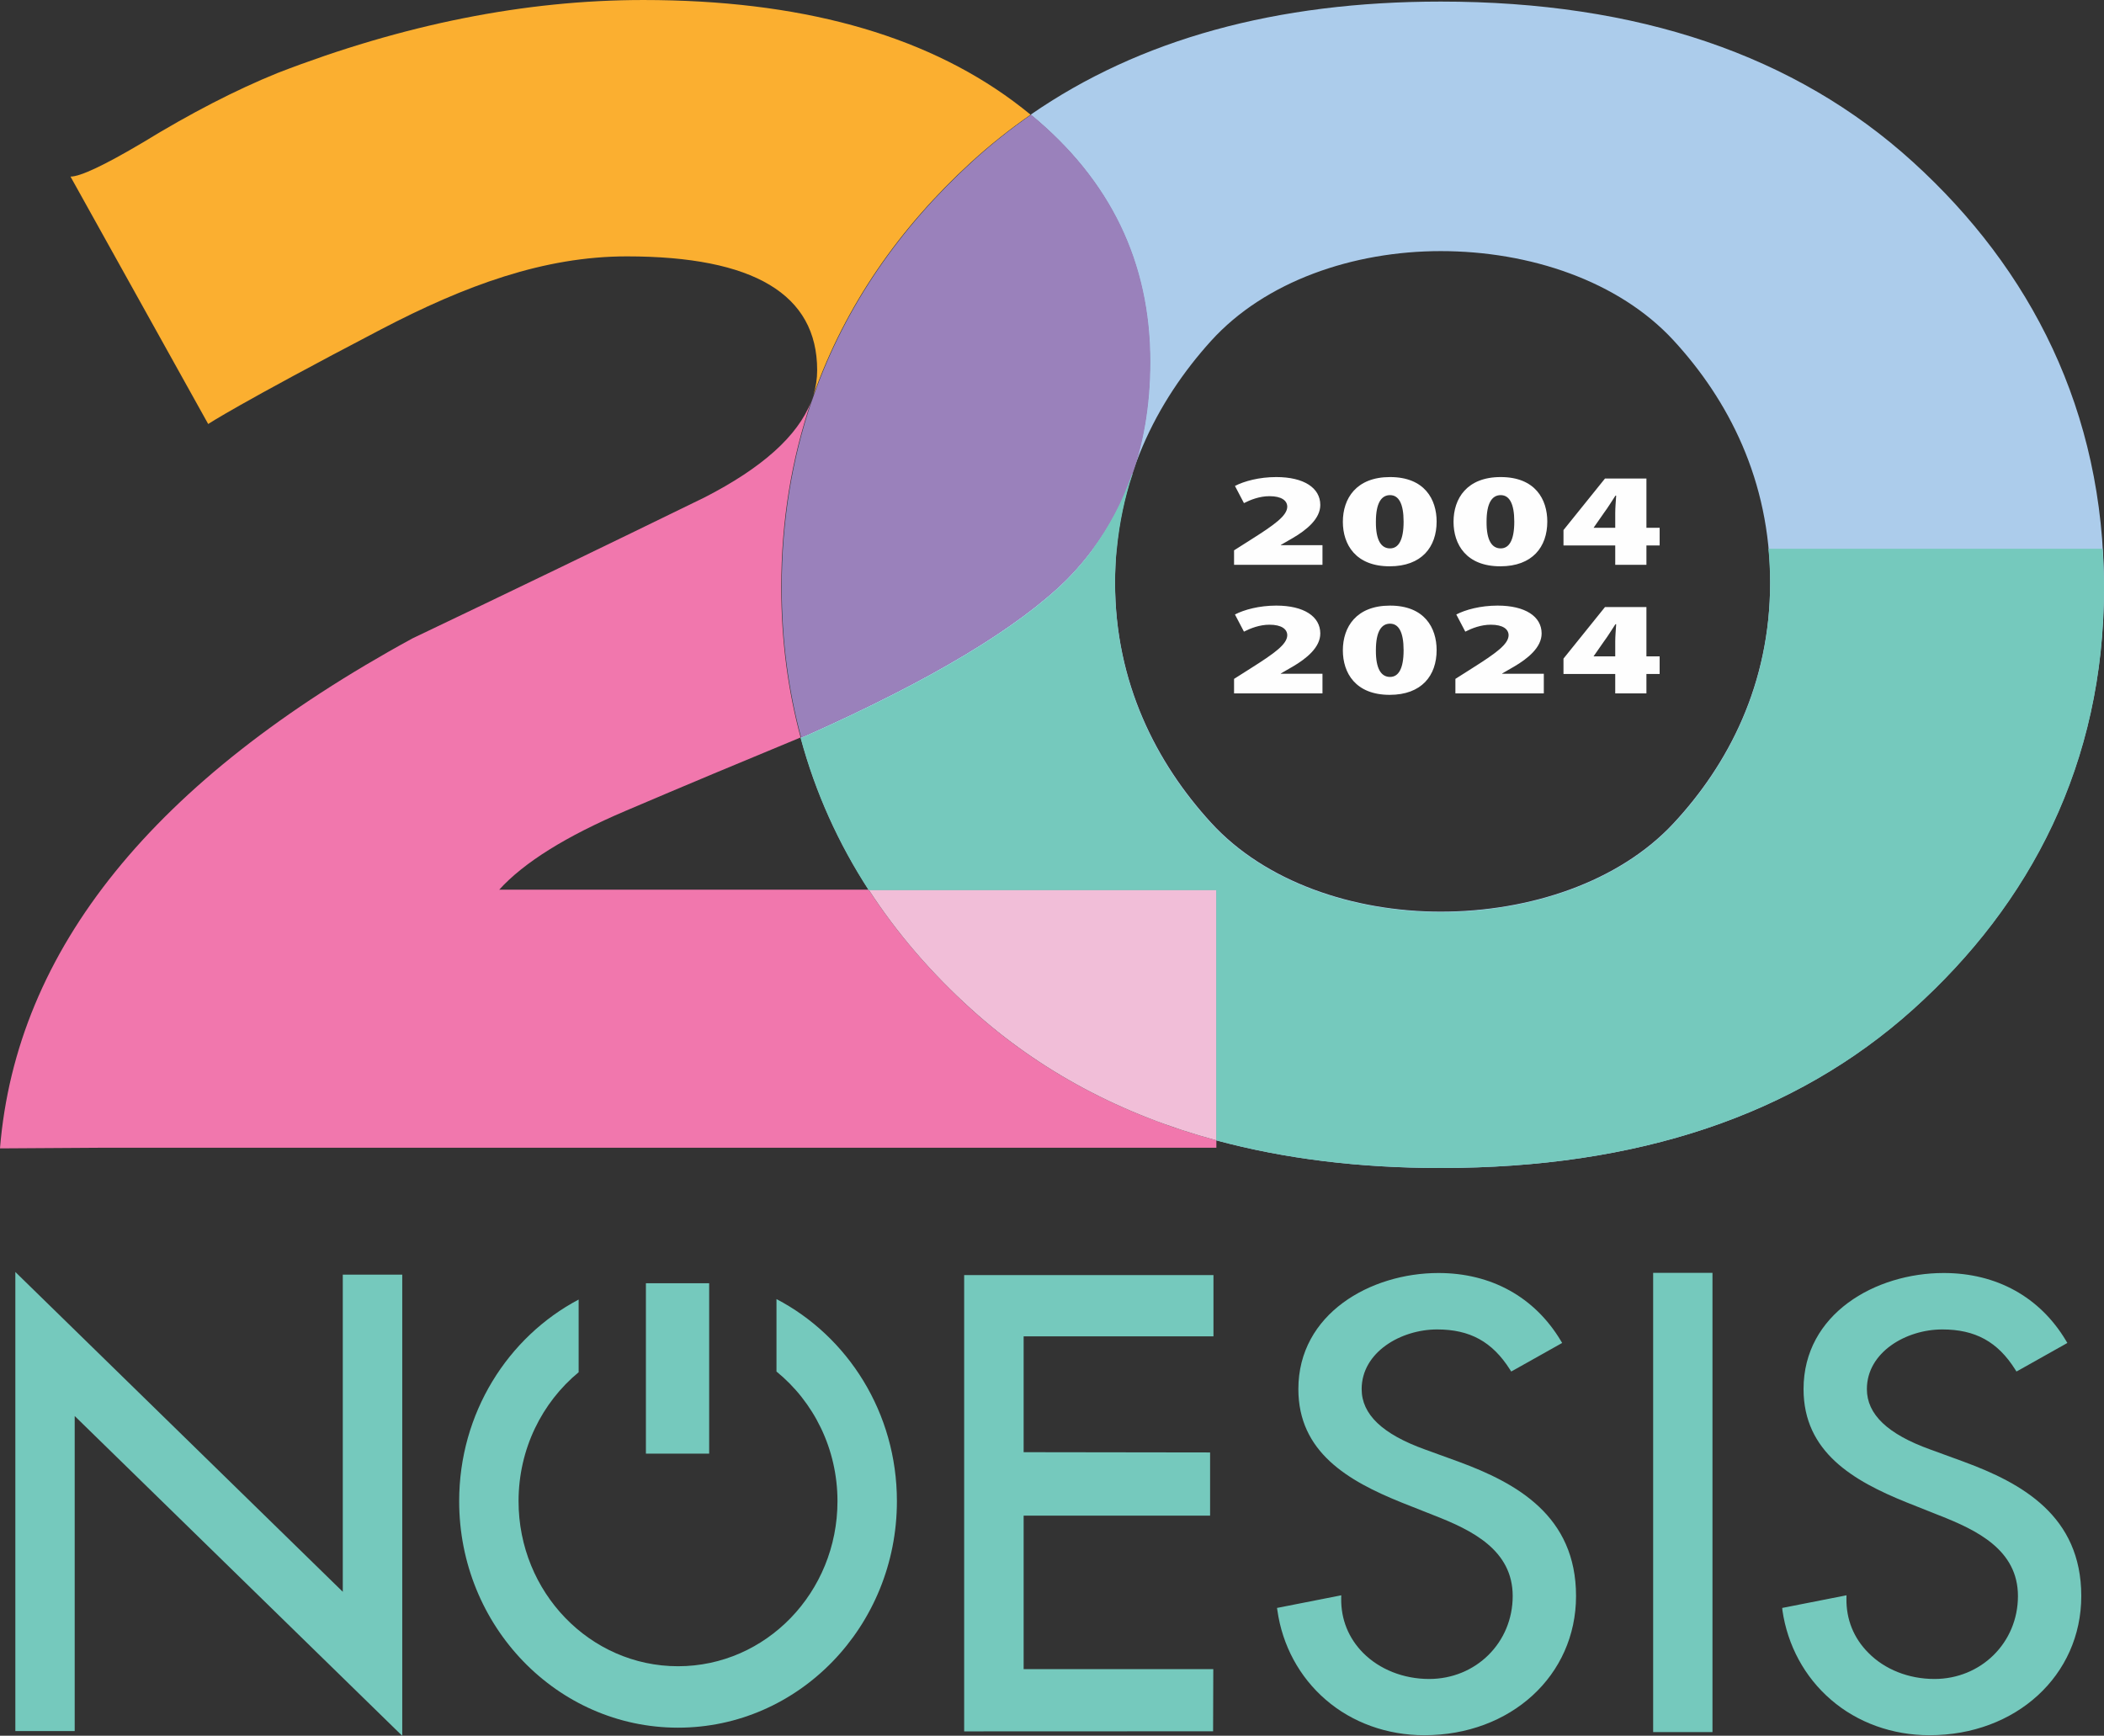
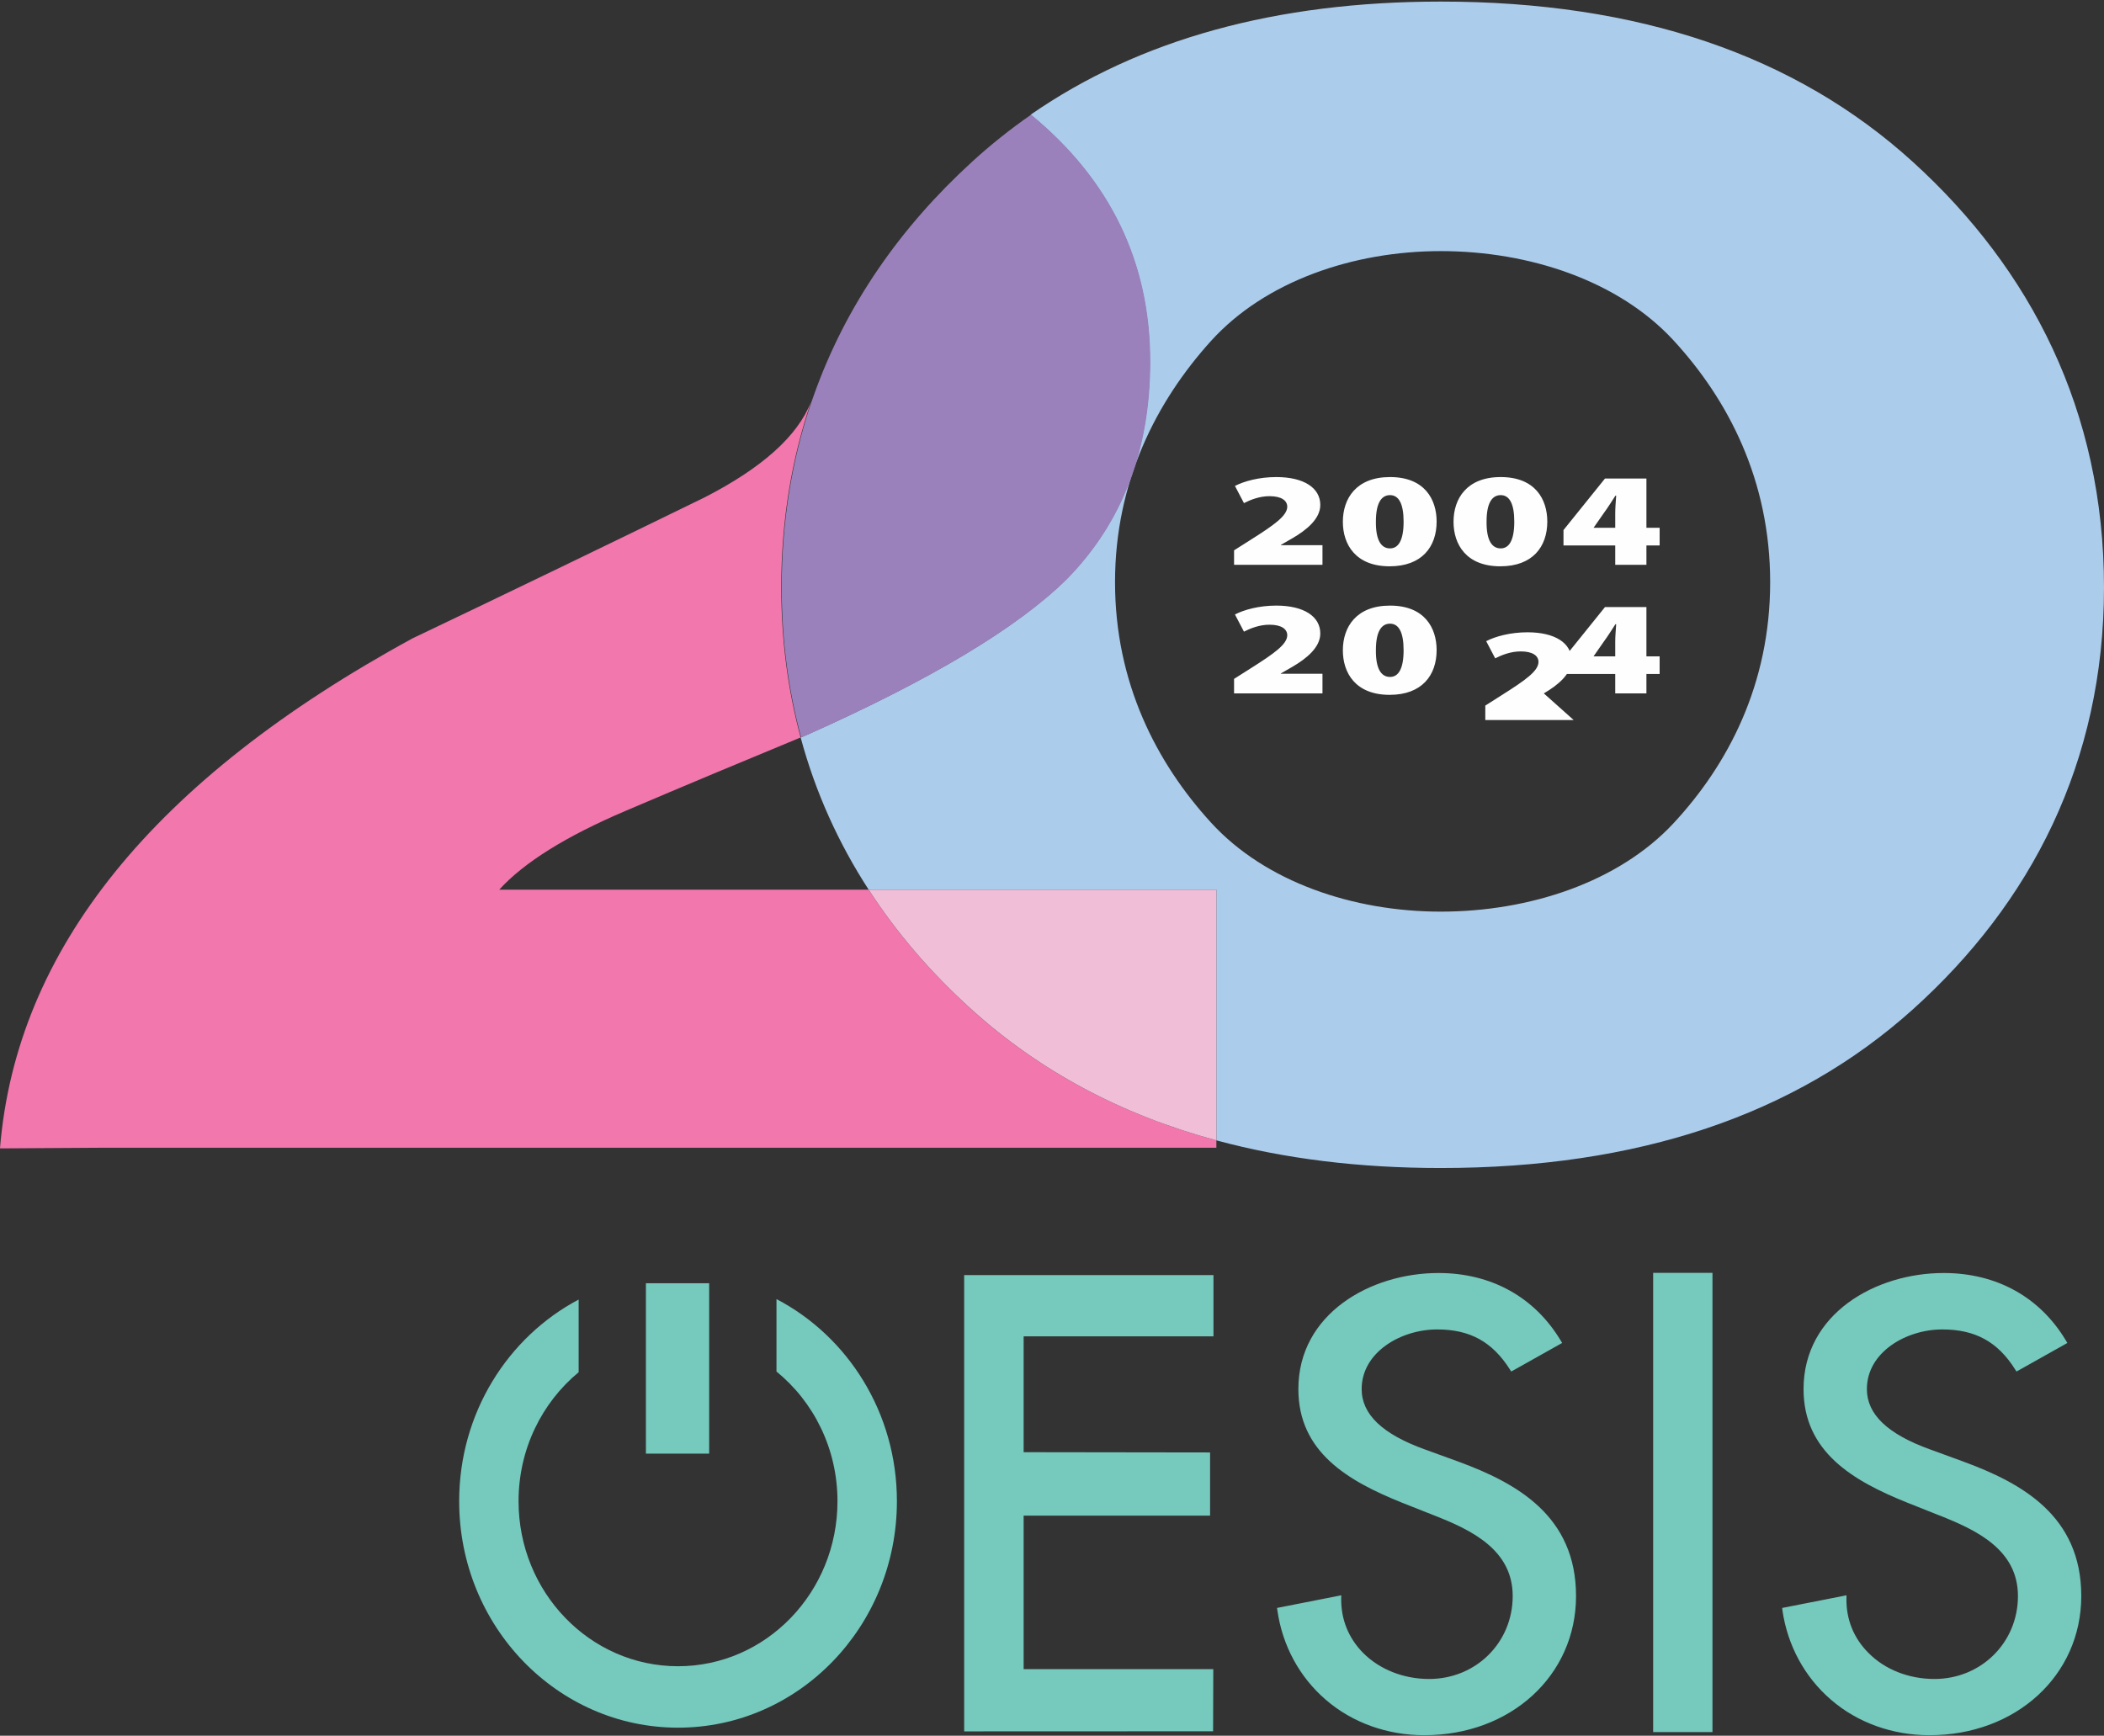
<svg xmlns="http://www.w3.org/2000/svg" xml:space="preserve" width="112.411mm" height="92.747mm" version="1.1" style="shape-rendering:geometricPrecision; text-rendering:geometricPrecision; image-rendering:optimizeQuality; fill-rule:evenodd; clip-rule:evenodd" viewBox="0 0 2454.07 2024.77">
  <rect x="0" y="0" width="2454.07" height="2024.77" fill="#333333" stroke="none" />
  <defs>
    <style type="text/css">
   
    .fil5 {fill:#FEFEFE;fill-rule:nonzero}
    .fil0 {fill:#FBAF30;fill-rule:nonzero}
    .fil1 {fill:#F177AD;fill-rule:nonzero}
    .fil3 {fill:#F1BED8;fill-rule:nonzero}
    .fil2 {fill:#ACCCEB;fill-rule:nonzero}
    .fil4 {fill:#9A81BB;fill-rule:nonzero}
    .fil6 {fill:#75C9BD;fill-rule:nonzero}
   
  </style>
  </defs>
  <g id="Layer_x0020_1">
    <g id="_3102919360">
-       <path class="fil0" d="M1132.89 188.98c21.91,-19.99 45,-38.37 69.2,-55.2 -6.58,-5.38 -13.41,-10.69 -20.46,-15.93 -106.37,-78.53 -250.06,-117.85 -431.15,-117.85 -137.98,0 -280.24,28.41 -426.83,85.18 -48.87,19.83 -101.32,46.9 -157.37,81.21 -44.58,26.41 -72.58,39.61 -84.05,39.61l160.6 288.6c0,0 33.81,-22.64 201.57,-110.36 98.37,-51.41 190.35,-85.18 286.72,-85.18 148,0 222.01,44.25 222.01,132.74 0,10.02 -1.45,19.8 -4.45,29.45 37.43,-105.67 101.32,-196.47 184.22,-272.28z" />
      <path class="fil1" d="M1013.19 1037.81l-430.88 0c28.77,-31.66 77.94,-62.39 147.68,-92.06 67.58,-28.84 135.57,-57.28 203.86,-85.5 -14.72,-54.61 -22.62,-113.01 -22.62,-175.1 0,-77.96 12.19,-150.16 34.75,-216.43 -15.55,39.88 -57.04,77.14 -124.38,111.61 -113.53,55.43 -227.09,110.28 -340.56,164.39 -301.88,164.64 -462.18,363 -481.05,594.91l116.69 -0.74 1302.07 0 0 -8.66c-110.96,-29.97 -206.25,-80.91 -285.87,-152.93 -46.2,-41.85 -86.57,-88.37 -119.71,-139.51z" />
      <path class="fil1" d="M945.99 468.72c1.01,-2.49 1.88,-4.95 2.68,-7.46 -0.93,2.51 -1.81,4.94 -2.68,7.46z" />
      <path class="fil2" d="M1951.84 960.48c-63.95,68.61 -167.89,102.96 -271.39,102.96 -102.03,0 -204.91,-34.67 -268.12,-104.06 -63.21,-69.25 -111.78,-162.68 -111.78,-280.22 0,-117.49 48.57,-211.26 111.78,-281.26 63.22,-69.93 166.09,-104.98 268.12,-104.98 103.5,0 207.45,34.69 271.39,103.99 63.92,69.34 112.85,163.42 112.85,282.24 0,118.88 -48.92,212.59 -112.85,281.32zm279.43 -771.49c-137.27,-124.81 -320.9,-187.15 -550.82,-187.15 -191.88,0 -351.33,43.98 -478.35,131.94 92.68,76.22 139.04,172.27 139.04,288.09 0,102.96 -32.35,187.51 -97,253.51 -57.5,56.84 -158.77,117.54 -303.98,182.26 -2.07,0.85 -4.18,1.73 -6.31,2.63 17.35,64.36 44.33,123.58 79.36,177.56l405.55 0 0 292.43c79.28,21.46 166.5,32.26 261.7,32.26 229.93,0 413.55,-61.71 550.82,-185.19 137.21,-123.48 222.79,-287.54 222.79,-492.17 0,-205.97 -85.58,-371.37 -222.79,-496.16z" />
      <path class="fil3" d="M1132.97 1177.33c79.6,72.01 174.88,122.95 285.79,152.92l0 -292.43 -405.53 0c33.11,51.14 73.46,97.69 119.74,139.51z" />
      <path class="fil4" d="M949.19 461.24c-0.79,2.54 -1.67,5 -2.65,7.46 -22.53,66.27 -34.74,138.5 -34.74,216.44 0,62.12 7.87,120.5 22.64,175.1 2.07,-0.91 4.18,-1.78 6.29,-2.59 145.13,-64.72 246.45,-125.44 303.95,-182.26 64.69,-66 97,-150.57 97,-253.51 0,-115.85 -46.35,-211.87 -139.04,-288.09 -24.21,16.8 -47.31,35.19 -69.14,55.19 -82.93,75.83 -146.88,166.61 -184.31,272.27z" />
      <path class="fil5" d="M1542.51 658.9l0 -22.92 -48.58 0 0 -0.31 13.71 -7.91c16.49,-9.61 32.33,-22.61 32.33,-38.72 0,-19.85 -19.04,-32.54 -51.38,-32.54 -19.89,0 -37.43,4.79 -48.16,10.36l10.49 20.02c7.7,-3.91 18.2,-8.08 29.78,-8.08 14.08,0 20.74,5.13 20.74,12.38 -0.23,10.41 -14.56,20.77 -42.81,38.59l-19.24 12.21 0 16.9 103.11 0zm78.8 -102.4c-39.37,0 -55.02,24.94 -55.02,52.21 0,26.35 14.81,51.9 54.6,51.9 37.42,0 54.77,-22.61 54.77,-52.21 0,-25.73 -13.88,-51.9 -54.35,-51.9zm0 21.08c10.08,0 15.83,9.75 15.83,30.96 0,21.69 -6,31.17 -15.83,31.17 -10.24,0 -16.68,-9.31 -16.49,-31.17 0,-21.83 6.43,-30.96 16.49,-30.96zm129.08 -21.08c-39.36,0 -55.01,24.94 -55.01,52.21 0,26.35 14.81,51.9 54.59,51.9 37.43,0 54.77,-22.61 54.77,-52.21 0,-25.73 -13.88,-51.9 -54.35,-51.9zm0 21.08c10.08,0 15.84,9.75 15.84,30.96 0,21.69 -6,31.17 -15.84,31.17 -10.25,0 -16.67,-9.31 -16.49,-31.17 0,-21.83 6.43,-30.96 16.49,-30.96zm169.97 81.32l0 -22.61 15.42 0 0 -20.6 -15.42 0 0 -57.48 -48.33 0 -48.4 60.11 0 17.96 60.35 0 0 22.61 36.39 0zm-61.62 -43.21l0.18 -0.31 11.77 -16.9c5.16,-6.98 9.04,-13.48 13.53,-20.29l0.85 0c-0.43,7.12 -1.09,13.79 -1.09,20.16l0 17.34 -25.24 0z" />
-       <path class="fil5" d="M1542.51 808.85l0 -22.92 -48.58 0 0 -0.31 13.71 -7.91c16.49,-9.61 32.33,-22.61 32.33,-38.73 0,-19.84 -19.04,-32.54 -51.38,-32.54 -19.89,0 -37.43,4.79 -48.16,10.36l10.49 20.02c7.7,-3.91 18.2,-8.08 29.78,-8.08 14.08,0 20.74,5.13 20.74,12.38 -0.23,10.41 -14.56,20.77 -42.81,38.6l-19.24 12.21 0 16.9 103.11 0zm78.8 -102.4c-39.37,0 -55.02,24.94 -55.02,52.21 0,26.35 14.81,51.9 54.6,51.9 37.42,0 54.77,-22.61 54.77,-52.21 0,-25.73 -13.88,-51.9 -54.35,-51.9zm0 21.08c10.08,0 15.83,9.75 15.83,30.96 0,21.69 -6,31.17 -15.83,31.17 -10.24,0 -16.68,-9.31 -16.49,-31.17 0,-21.83 6.43,-30.96 16.49,-30.96zm179.37 81.32l0 -22.92 -48.58 0 0 -0.31 13.71 -7.91c16.49,-9.61 32.32,-22.61 32.32,-38.73 0,-19.84 -19.04,-32.54 -51.38,-32.54 -19.89,0 -37.43,4.79 -48.15,10.36l10.49 20.02c7.7,-3.91 18.19,-8.08 29.77,-8.08 14.08,0 20.74,5.13 20.74,12.38 -0.24,10.41 -14.56,20.77 -42.82,38.6l-19.23 12.21 0 16.9 103.11 0zm119.68 0l0 -22.61 15.42 0 0 -20.6 -15.42 0 0 -57.48 -48.33 0 -48.4 60.11 0 17.96 60.35 0 0 22.61 36.39 0zm-61.62 -43.21l0.18 -0.31 11.77 -16.9c5.16,-6.98 9.04,-13.48 13.53,-20.29l0.85 0c-0.43,7.12 -1.09,13.79 -1.09,20.16l0 17.34 -25.24 0z" />
-       <polygon class="fil6" points="402.77,1486.92 399.82,1486.92 399.82,1489.84 399.82,1856.87 22.93,1488.72 17.9,1483.77 17.9,1490.88 17.9,2016.54 17.9,2019.33 20.91,2019.33 84.22,2019.33 87.12,2019.33 87.12,2016.54 87.12,1651.81 463.99,2019.85 469.17,2024.77 469.17,2017.74 469.17,1489.84 469.17,1486.92 466.17,1486.92 " />
+       <path class="fil5" d="M1542.51 808.85l0 -22.92 -48.58 0 0 -0.31 13.71 -7.91c16.49,-9.61 32.33,-22.61 32.33,-38.73 0,-19.84 -19.04,-32.54 -51.38,-32.54 -19.89,0 -37.43,4.79 -48.16,10.36l10.49 20.02c7.7,-3.91 18.2,-8.08 29.78,-8.08 14.08,0 20.74,5.13 20.74,12.38 -0.23,10.41 -14.56,20.77 -42.81,38.6l-19.24 12.21 0 16.9 103.11 0zm78.8 -102.4c-39.37,0 -55.02,24.94 -55.02,52.21 0,26.35 14.81,51.9 54.6,51.9 37.42,0 54.77,-22.61 54.77,-52.21 0,-25.73 -13.88,-51.9 -54.35,-51.9zm0 21.08c10.08,0 15.83,9.75 15.83,30.96 0,21.69 -6,31.17 -15.83,31.17 -10.24,0 -16.68,-9.31 -16.49,-31.17 0,-21.83 6.43,-30.96 16.49,-30.96zm179.37 81.32c16.49,-9.61 32.32,-22.61 32.32,-38.73 0,-19.84 -19.04,-32.54 -51.38,-32.54 -19.89,0 -37.43,4.79 -48.15,10.36l10.49 20.02c7.7,-3.91 18.19,-8.08 29.77,-8.08 14.08,0 20.74,5.13 20.74,12.38 -0.24,10.41 -14.56,20.77 -42.82,38.6l-19.23 12.21 0 16.9 103.11 0zm119.68 0l0 -22.61 15.42 0 0 -20.6 -15.42 0 0 -57.48 -48.33 0 -48.4 60.11 0 17.96 60.35 0 0 22.61 36.39 0zm-61.62 -43.21l0.18 -0.31 11.77 -16.9c5.16,-6.98 9.04,-13.48 13.53,-20.29l0.85 0c-0.43,7.12 -1.09,13.79 -1.09,20.16l0 17.34 -25.24 0z" />
      <polygon class="fil6" points="1127.53,1487.43 1124.58,1487.43 1124.58,1490.46 1124.58,2016.64 1124.58,2019.7 1127.53,2019.7 1412.04,2019.59 1414.94,2019.59 1414.94,2016.64 1415.15,1950.12 1415.15,1947.09 1412.11,1947.09 1193.96,1947.09 1193.96,1768.03 1408.34,1768.03 1411.43,1768.03 1411.43,1765.02 1411.43,1697.38 1411.43,1694.32 1408.34,1694.32 1193.96,1694.02 1193.96,1558.86 1412.42,1558.86 1415.37,1558.86 1415.37,1555.91 1415.37,1490.46 1415.37,1487.43 1412.42,1487.43 " />
      <path class="fil6" d="M1701.35 1705.11l-39.21 -14.23c-49.74,-17.93 -73.92,-40.98 -73.92,-70.48 0,-42.97 45.68,-69.57 88.07,-69.57 38.27,0 64.3,14.36 84.9,46.76l1.45 2.3 2.46 -1.31 54.31 -30.49 2.67 -1.5 -1.58 -2.62c-30.49,-50.86 -81.11,-78.97 -142.68,-78.97 -79.27,0 -163.43,47.53 -163.43,135.41 0,73.43 57.77,107.05 120.27,132.27l37.67 14.92c44.45,17.31 92.06,40.45 92.06,94.24 0,54.26 -42.84,96.73 -97.47,96.73 -29.83,0 -57.89,-11.12 -77.09,-30.51 -16.96,-17.18 -25.81,-39.12 -25.48,-63.43l0.08 -3.69 -3.63 0.74 -68.73 13.52 -2.59 0.5 0.44 2.81c5.74,40.82 25.68,77.83 56.38,104.24 30.9,26.8 71.84,41.44 114.9,41.44 100.99,0 177.07,-69.74 177.07,-162.35 0,-93.64 -69.3,-131.8 -136.91,-156.71z" />
      <polygon class="fil6" points="1931.14,1484.81 1928.21,1484.81 1928.21,1487.87 1928.21,2017.52 1928.21,2020.53 1931.14,2020.53 1994.55,2020.53 1997.41,2020.53 1997.41,2017.52 1997.41,1487.87 1997.41,1484.81 1994.55,1484.81 " />
      <path class="fil6" d="M2290.42 1705.11l-38.95 -14.23c-49.78,-17.93 -73.97,-40.98 -73.97,-70.48 0,-42.97 45.7,-69.57 87.96,-69.57 38.46,0 64.66,14.36 85.04,46.76l1.45 2.3 2.48 -1.31 54.28 -30.49 2.62 -1.5 -1.56 -2.62c-30.43,-50.95 -81.05,-78.97 -142.7,-78.97 -79.44,0 -163.44,47.53 -163.44,135.41 0,73.43 57.91,107.05 120.44,132.27l37.49 14.92c44.52,17.42 92.14,40.48 92.14,94.24 0,54.26 -42.94,96.73 -97.41,96.73 -30.05,0 -58.05,-11.12 -77.04,-30.51 -17.21,-17.18 -25.98,-39.2 -25.59,-63.43l0.05 -3.69 -3.63 0.74 -68.73 13.52 -2.6 0.5 0.24 2.81c5.93,40.82 25.87,77.83 56.61,104.24 30.9,26.8 71.82,41.44 114.92,41.44 100.83,0 177.05,-69.74 177.05,-162.35 0,-93.64 -69.41,-131.8 -137.14,-156.71z" />
      <path class="fil6" d="M905.68 1515.41l0 84.52c43.27,35.23 71.14,89.84 71.14,151.27 0,106.24 -83.23,192.51 -185.97,192.51 -102.72,0 -186.01,-86.27 -186.01,-192.51 0,-60.97 27.4,-115.19 70.09,-150.46l0 -84.79c-82.66,43.73 -139.37,132.54 -139.37,235.25 0,145.85 114.32,264.18 255.28,264.18 140.98,0 255.3,-118.34 255.3,-264.18 0,-103.17 -57.22,-192.25 -140.47,-235.79z" />
      <polygon class="fil6" points="827.16,1496.93 753.38,1496.93 753.38,1695.71 827.16,1695.71 " />
-       <path class="fil6" d="M2452.48 640.12l-389.79 0c1.26,13.11 1.94,26.49 1.94,40.23 0,118.64 -48.92,212.22 -112.82,280.79 -63.98,68.51 -167.89,102.82 -271.37,102.82 -102.06,0 -204.85,-34.64 -268.12,-103.89 -63.26,-69.11 -111.72,-162.43 -111.72,-279.72 0,-13.55 0.63,-26.8 1.91,-39.66l0.12 0c3.03,-31.04 9.28,-60.32 18.35,-87.69l-0.68 0c-10.98,31.72 -26.28,60.95 -45.95,87.69l0.39 0c-9.26,12.51 -19.45,24.5 -30.62,35.87 -57.53,56.7 -158.82,117.35 -303.96,181.9 -2.07,0.84 -4.23,1.75 -6.3,2.62 17.34,64.28 44.31,123.39 79.32,177.29l405.52 0 0 291.94c79.28,21.42 166.52,32.18 261.75,32.18 229.9,0 413.53,-61.6 550.82,-184.83 137.21,-123.25 222.8,-287.07 222.8,-491.38 0,-15.65 -0.63,-30.95 -1.59,-46.16z" />
    </g>
  </g>
</svg>